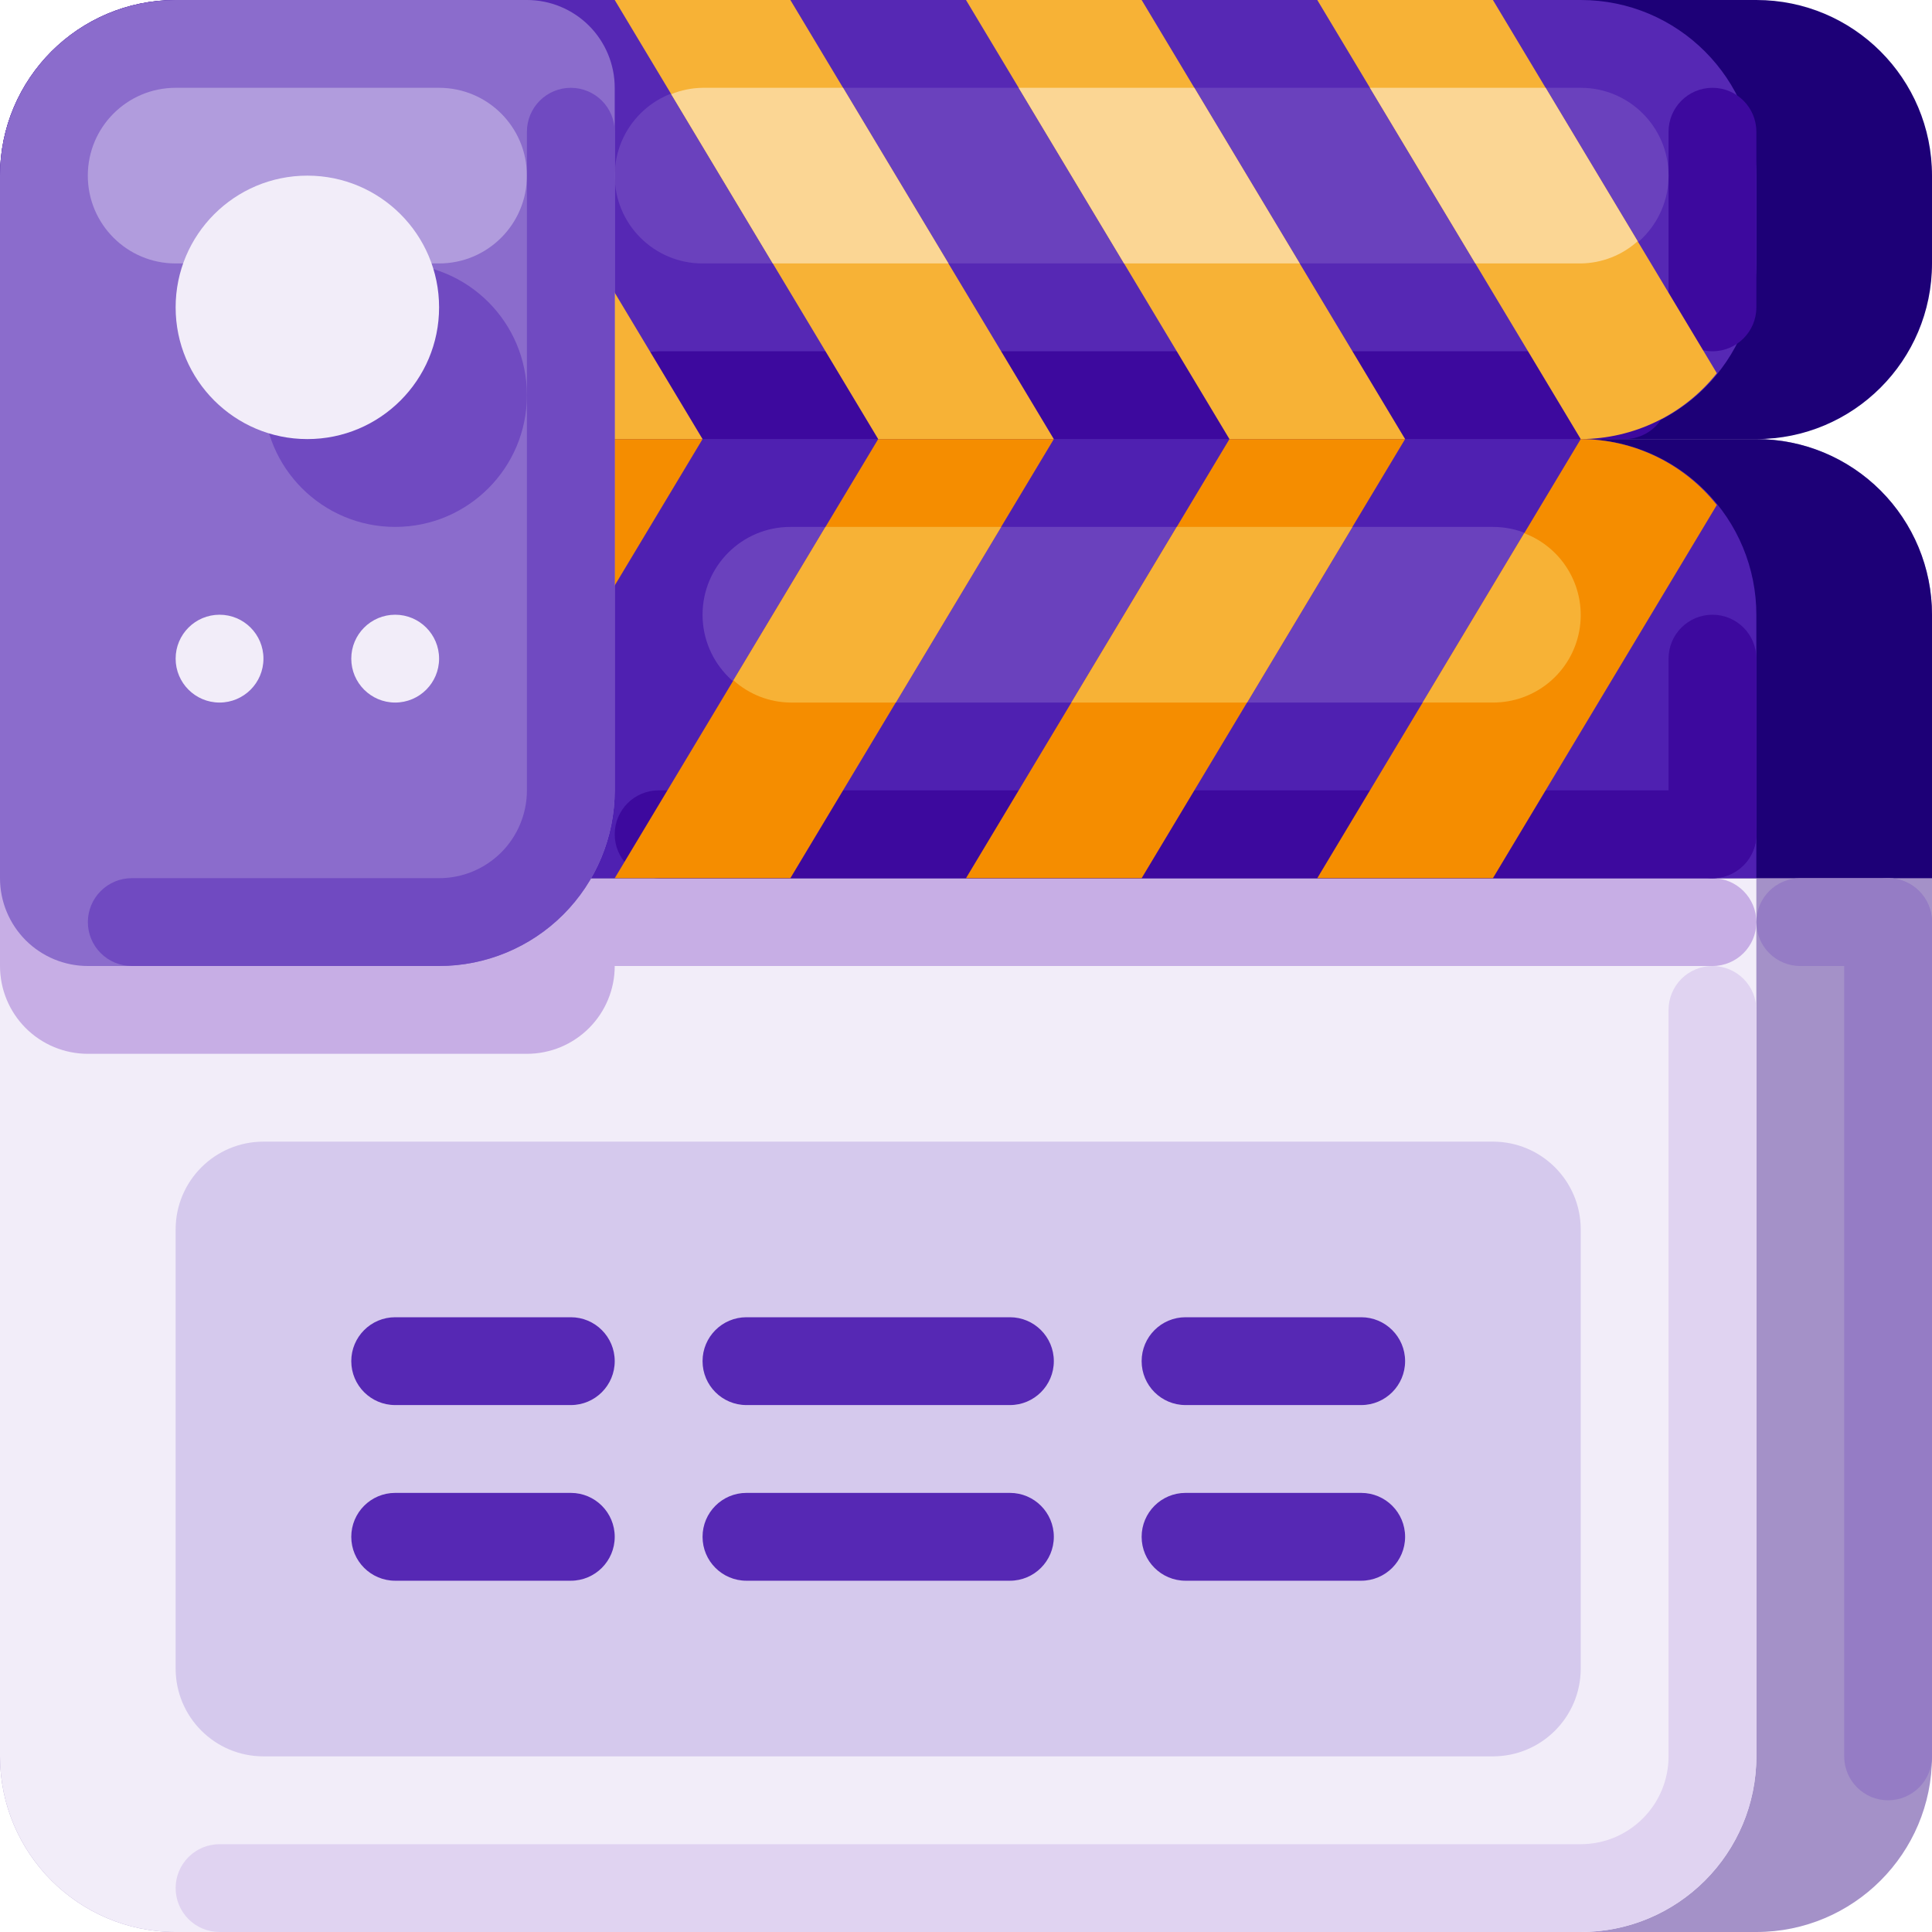
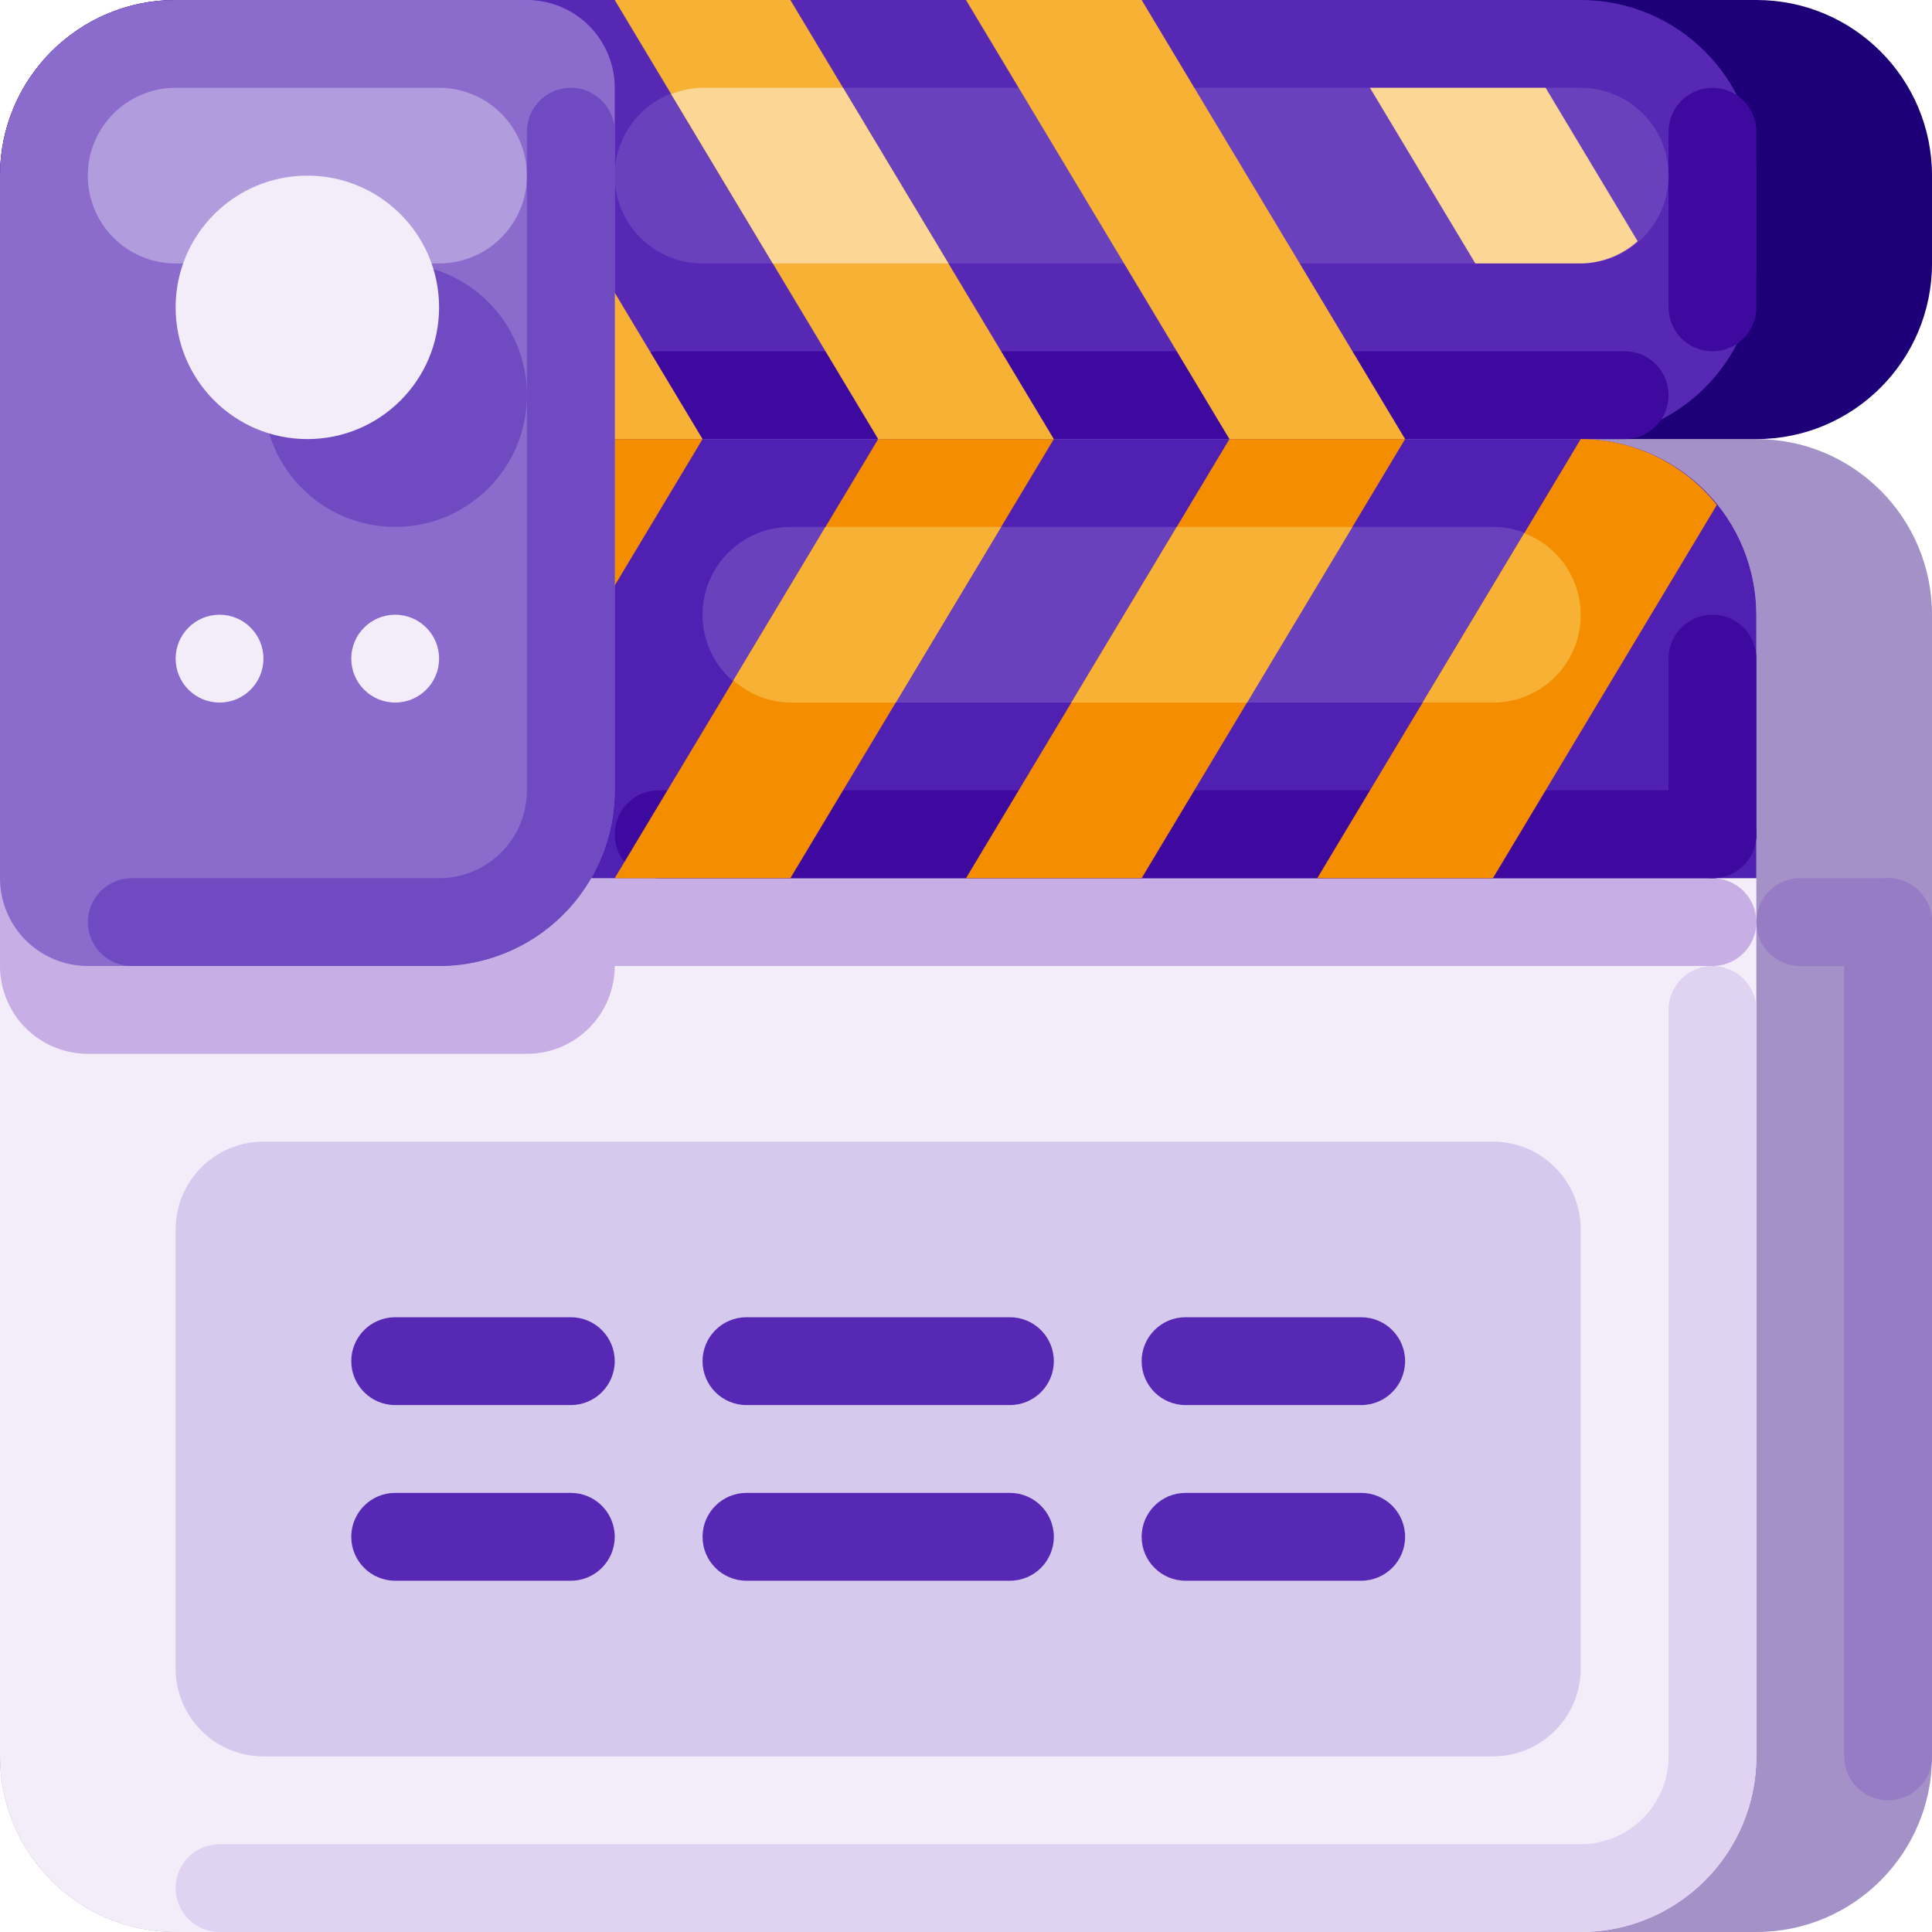
<svg xmlns="http://www.w3.org/2000/svg" width="100" height="100" viewBox="0 0 100 100" fill="none">
  <path d="M90.909 22.727H9.091C4.07 22.727 0 26.797 0 31.818V90.909C0 95.93 4.07 100 9.091 100H90.909C95.93 100 100 95.93 100 90.909V31.818C100 26.797 95.93 22.727 90.909 22.727Z" fill="#A491C8" />
  <path d="M81.818 22.727H9.091C4.07 22.727 0 26.797 0 31.818V90.909C0 95.93 4.07 100 9.091 100H81.818C86.839 100 90.909 95.93 90.909 90.909V31.818C90.909 26.797 86.839 22.727 81.818 22.727Z" fill="#F2EDF9" />
  <path d="M88.637 45.455H29.546C28.29 45.455 27.273 46.472 27.273 47.727V47.727C27.273 48.983 28.29 50 29.546 50H88.637C89.892 50 90.909 48.983 90.909 47.727C90.909 46.472 89.892 45.455 88.637 45.455Z" fill="#C7AEE5" />
  <path d="M27.273 54.545H4.545C3.949 54.545 3.357 54.428 2.806 54.2C2.255 53.971 1.753 53.636 1.331 53.214C0.909 52.792 0.574 52.291 0.346 51.739C0.118 51.188 -5.5961e-07 50.597 0 50V45.455H31.818V50C31.818 50.597 31.701 51.188 31.472 51.739C31.244 52.291 30.909 52.792 30.487 53.214C30.065 53.636 29.564 53.971 29.012 54.2C28.461 54.428 27.87 54.545 27.273 54.545Z" fill="#C7AEE5" />
-   <path d="M9.091 22.727C6.68 22.727 4.368 23.685 2.663 25.39C0.958 27.095 0 29.407 0 31.818V36.364C0 38.775 0.958 41.087 2.663 42.792C4.368 44.497 6.68 45.455 9.091 45.455H100V31.818C100 29.407 99.043 27.095 97.338 25.39C95.633 23.685 93.32 22.727 90.909 22.727H9.091Z" fill="#1D0077" />
  <path d="M90.909 0H9.091C4.07 0 0 4.07 0 9.091V13.636C0 18.657 4.07 22.727 9.091 22.727H90.909C95.93 22.727 100 18.657 100 13.636V9.091C100 4.07 95.93 0 90.909 0Z" fill="#1D0077" />
  <path d="M81.818 0H9.091C4.07 0 0 4.07 0 9.091V13.636C0 18.657 4.07 22.727 9.091 22.727H81.818C86.839 22.727 90.909 18.657 90.909 13.636V9.091C90.909 4.07 86.839 0 81.818 0Z" fill="#5628B4" />
  <path d="M90.909 6.818C90.909 5.563 89.892 4.545 88.637 4.545C87.381 4.545 86.364 5.563 86.364 6.818V15.909C86.364 17.164 87.381 18.182 88.637 18.182C89.892 18.182 90.909 17.164 90.909 15.909V6.818Z" fill="#3D099E" />
  <path d="M81.818 4.545H36.364C33.853 4.545 31.818 6.58 31.818 9.091V9.091C31.818 11.601 33.853 13.636 36.364 13.636H81.818C84.329 13.636 86.364 11.601 86.364 9.091C86.364 6.58 84.329 4.545 81.818 4.545Z" fill="#6A41BD" />
  <path d="M84.091 18.182H34.091C32.836 18.182 31.818 19.199 31.818 20.455V20.455C31.818 21.71 32.836 22.727 34.091 22.727H84.091C85.346 22.727 86.364 21.71 86.364 20.455C86.364 19.199 85.346 18.182 84.091 18.182Z" fill="#3D099E" />
  <path d="M9.091 22.727C6.68 22.727 4.368 23.685 2.663 25.39C0.958 27.095 0 29.407 0 31.818V36.364C0 38.775 0.958 41.087 2.663 42.792C4.368 44.497 6.68 45.455 9.091 45.455H90.909V31.818C90.909 29.407 89.951 27.095 88.247 25.39C86.542 23.685 84.23 22.727 81.818 22.727H9.091Z" fill="#4F20B1" />
  <path d="M77.273 27.273H40.909C38.399 27.273 36.364 29.308 36.364 31.818V31.818C36.364 34.328 38.399 36.364 40.909 36.364H77.273C79.783 36.364 81.818 34.328 81.818 31.818C81.818 29.308 79.783 27.273 77.273 27.273Z" fill="#6A41BD" />
  <path d="M88.637 40.909H34.091C32.836 40.909 31.818 41.927 31.818 43.182V43.182C31.818 44.437 32.836 45.455 34.091 45.455H88.637C89.892 45.455 90.909 44.437 90.909 43.182C90.909 41.927 89.892 40.909 88.637 40.909Z" fill="#3D099E" />
  <path d="M40.909 0H31.818L45.455 22.727H54.545L40.909 0Z" fill="#F7B236" />
  <path d="M34.742 4.873L40 13.636H49.091L43.636 4.545H36.364C35.807 4.553 35.258 4.664 34.742 4.873Z" fill="#FBD694" />
  <path d="M77.273 59.091H13.636C11.126 59.091 9.091 61.126 9.091 63.636V86.364C9.091 88.874 11.126 90.909 13.636 90.909H77.273C79.783 90.909 81.818 88.874 81.818 86.364V63.636C81.818 61.126 79.783 59.091 77.273 59.091Z" fill="#D5C9ED" />
-   <path d="M22.727 0H13.636L27.273 22.727H36.364L22.727 0Z" fill="#F7B236" />
+   <path d="M22.727 0H13.636L27.273 22.727H36.364L22.727 0" fill="#F7B236" />
  <path d="M59.091 0H50L63.636 22.727H72.728L59.091 0Z" fill="#F7B236" />
-   <path d="M58.182 13.636H67.273L61.818 4.545H52.727L58.182 13.636Z" fill="#FBD694" />
  <path d="M40.909 45.455H31.818L45.455 22.727H54.546L40.909 45.455Z" fill="#F58D00" />
  <path d="M42.727 27.273L37.963 35.213C38.773 35.942 39.82 36.351 40.909 36.364H46.364L51.818 27.273H42.727Z" fill="#F7B236" />
  <path d="M22.727 45.455H13.636L27.273 22.727H36.364L22.727 45.455Z" fill="#F58D00" />
  <path d="M59.091 45.455H50L63.636 22.727H72.728L59.091 45.455Z" fill="#F58D00" />
  <path d="M55.455 36.364H64.546L70 27.273H60.91L55.455 36.364Z" fill="#F7B236" />
  <path d="M81.818 22.727L68.182 45.455H77.273L88.863 26.137C88.02 25.077 86.949 24.22 85.729 23.63C84.51 23.04 83.173 22.731 81.818 22.727Z" fill="#F58D00" />
  <path d="M77.273 36.363C78.334 36.367 79.363 35.998 80.18 35.321C80.996 34.644 81.55 33.702 81.743 32.658C81.936 31.615 81.757 30.537 81.236 29.613C80.716 28.688 79.887 27.976 78.895 27.6L73.637 36.363H77.273Z" fill="#F7B236" />
-   <path d="M88.863 19.317L77.273 0H68.182L81.818 22.727C83.173 22.723 84.51 22.415 85.729 21.825C86.949 21.234 88.02 20.377 88.863 19.317Z" fill="#F7B236" />
  <path d="M70.909 4.545L76.364 13.636H81.818C82.908 13.623 83.955 13.214 84.764 12.486L80 4.545H70.909Z" fill="#FBD694" />
  <path d="M9.091 0H27.273C28.478 0 29.634 0.479 30.487 1.331C31.339 2.184 31.818 3.34 31.818 4.545V40.909C31.818 43.32 30.86 45.632 29.156 47.337C27.451 49.042 25.138 50 22.727 50H4.545C3.34 50 2.184 49.521 1.331 48.669C0.479 47.816 0 46.66 0 45.454V9.091C0 6.68 0.958 4.368 2.663 2.663C4.368 0.958 6.68 5.6509e-07 9.091 0Z" fill="#8B6CCC" />
  <path d="M11.364 36.364C12.619 36.364 13.636 35.346 13.636 34.091C13.636 32.836 12.619 31.818 11.364 31.818C10.108 31.818 9.091 32.836 9.091 34.091C9.091 35.346 10.108 36.364 11.364 36.364Z" fill="#F2EDF9" />
  <path d="M22.727 4.545H9.091C6.581 4.545 4.545 6.58 4.545 9.091V9.091C4.545 11.601 6.581 13.636 9.091 13.636H22.727C25.238 13.636 27.273 11.601 27.273 9.091C27.273 6.58 25.238 4.545 22.727 4.545Z" fill="#B19CDD" />
  <path d="M20.455 36.364C21.71 36.364 22.727 35.346 22.727 34.091C22.727 32.836 21.71 31.818 20.455 31.818C19.199 31.818 18.182 32.836 18.182 34.091C18.182 35.346 19.199 36.364 20.455 36.364Z" fill="#F2EDF9" />
  <path d="M29.546 77.272H20.455C19.199 77.272 18.182 78.29 18.182 79.545C18.182 80.8 19.199 81.818 20.455 81.818H29.546C30.801 81.818 31.818 80.8 31.818 79.545C31.818 78.29 30.801 77.272 29.546 77.272Z" fill="#5628B4" />
  <path d="M52.273 77.272H38.636C37.381 77.272 36.364 78.29 36.364 79.545C36.364 80.8 37.381 81.818 38.636 81.818H52.273C53.528 81.818 54.546 80.8 54.546 79.545C54.546 78.29 53.528 77.272 52.273 77.272Z" fill="#5628B4" />
  <path d="M70.455 77.272H61.364C60.109 77.272 59.091 78.29 59.091 79.545C59.091 80.8 60.109 81.818 61.364 81.818H70.455C71.71 81.818 72.728 80.8 72.728 79.545C72.728 78.29 71.71 77.272 70.455 77.272Z" fill="#5628B4" />
  <path d="M20.455 27.273C24.22 27.273 27.273 24.22 27.273 20.455C27.273 16.689 24.22 13.636 20.455 13.636C16.689 13.636 13.636 16.689 13.636 20.455C13.636 24.22 16.689 27.273 20.455 27.273Z" fill="#704AC1" />
  <path d="M29.546 68.18H20.455C19.199 68.18 18.182 69.198 18.182 70.453C18.182 71.708 19.199 72.726 20.455 72.726H29.546C30.801 72.726 31.818 71.708 31.818 70.453C31.818 69.198 30.801 68.18 29.546 68.18Z" fill="#5628B4" />
  <path d="M52.273 68.18H38.636C37.381 68.18 36.364 69.198 36.364 70.453C36.364 71.708 37.381 72.726 38.636 72.726H52.273C53.528 72.726 54.546 71.708 54.546 70.453C54.546 69.198 53.528 68.18 52.273 68.18Z" fill="#5628B4" />
  <path d="M70.455 68.18H61.364C60.109 68.18 59.091 69.198 59.091 70.453C59.091 71.708 60.109 72.726 61.364 72.726H70.455C71.71 72.726 72.728 71.708 72.728 70.453C72.728 69.198 71.71 68.18 70.455 68.18Z" fill="#5628B4" />
  <path d="M15.909 22.727C19.675 22.727 22.727 19.675 22.727 15.909C22.727 12.143 19.675 9.091 15.909 9.091C12.144 9.091 9.091 12.143 9.091 15.909C9.091 19.675 12.144 22.727 15.909 22.727Z" fill="#F2EDF9" />
  <path d="M100 47.727C100 46.472 98.983 45.455 97.728 45.455C96.472 45.455 95.455 46.472 95.455 47.727V90.909C95.455 92.164 96.472 93.182 97.728 93.182C98.983 93.182 100 92.164 100 90.909V47.727Z" fill="#957CC5" />
  <path d="M88.637 50C88.338 50 88.043 50.059 87.767 50.173C87.491 50.287 87.241 50.455 87.029 50.666C86.819 50.877 86.651 51.127 86.537 51.403C86.423 51.679 86.364 51.974 86.364 52.273V90.909C86.364 92.115 85.885 93.271 85.032 94.123C84.18 94.976 83.024 95.455 81.818 95.455H11.364C10.761 95.455 10.183 95.694 9.757 96.12C9.33 96.546 9.091 97.125 9.091 97.727C9.091 98.33 9.33 98.908 9.757 99.334C10.183 99.761 10.761 100 11.364 100H81.818C84.23 100 86.542 99.042 88.247 97.337C89.951 95.633 90.909 93.32 90.909 90.909V52.273C90.909 51.974 90.851 51.679 90.736 51.403C90.622 51.127 90.455 50.877 90.244 50.666C90.033 50.455 89.782 50.287 89.506 50.173C89.231 50.059 88.935 50 88.637 50Z" fill="#E0D3F1" />
  <path d="M97.728 45.455H93.182C91.927 45.455 90.909 46.472 90.909 47.727V47.727C90.909 48.983 91.927 50 93.182 50H97.728C98.983 50 100 48.983 100 47.727C100 46.472 98.983 45.455 97.728 45.455Z" fill="#957CC5" />
  <path d="M29.546 4.545C29.247 4.545 28.951 4.604 28.676 4.718C28.4 4.833 28.149 5 27.939 5.211C27.727 5.422 27.56 5.673 27.446 5.948C27.332 6.224 27.273 6.52 27.273 6.818V40.909C27.273 42.114 26.794 43.271 25.942 44.123C25.089 44.975 23.933 45.454 22.727 45.454H6.818C6.216 45.455 5.638 45.695 5.213 46.121C4.787 46.547 4.548 47.125 4.548 47.727C4.548 48.33 4.787 48.907 5.213 49.333C5.638 49.76 6.216 49.999 6.818 50H22.727C25.138 50 27.451 49.042 29.156 47.337C30.86 45.632 31.818 43.32 31.818 40.909V6.818C31.818 6.52 31.759 6.224 31.645 5.948C31.531 5.673 31.364 5.422 31.153 5.211C30.942 5 30.691 4.833 30.415 4.718C30.14 4.604 29.844 4.545 29.546 4.545Z" fill="#704AC1" />
  <path d="M90.909 34.091C90.909 32.836 89.892 31.818 88.637 31.818C87.381 31.818 86.364 32.836 86.364 34.091V43.182C86.364 44.437 87.381 45.455 88.637 45.455C89.892 45.455 90.909 44.437 90.909 43.182V34.091Z" fill="#3D099E" />
</svg>